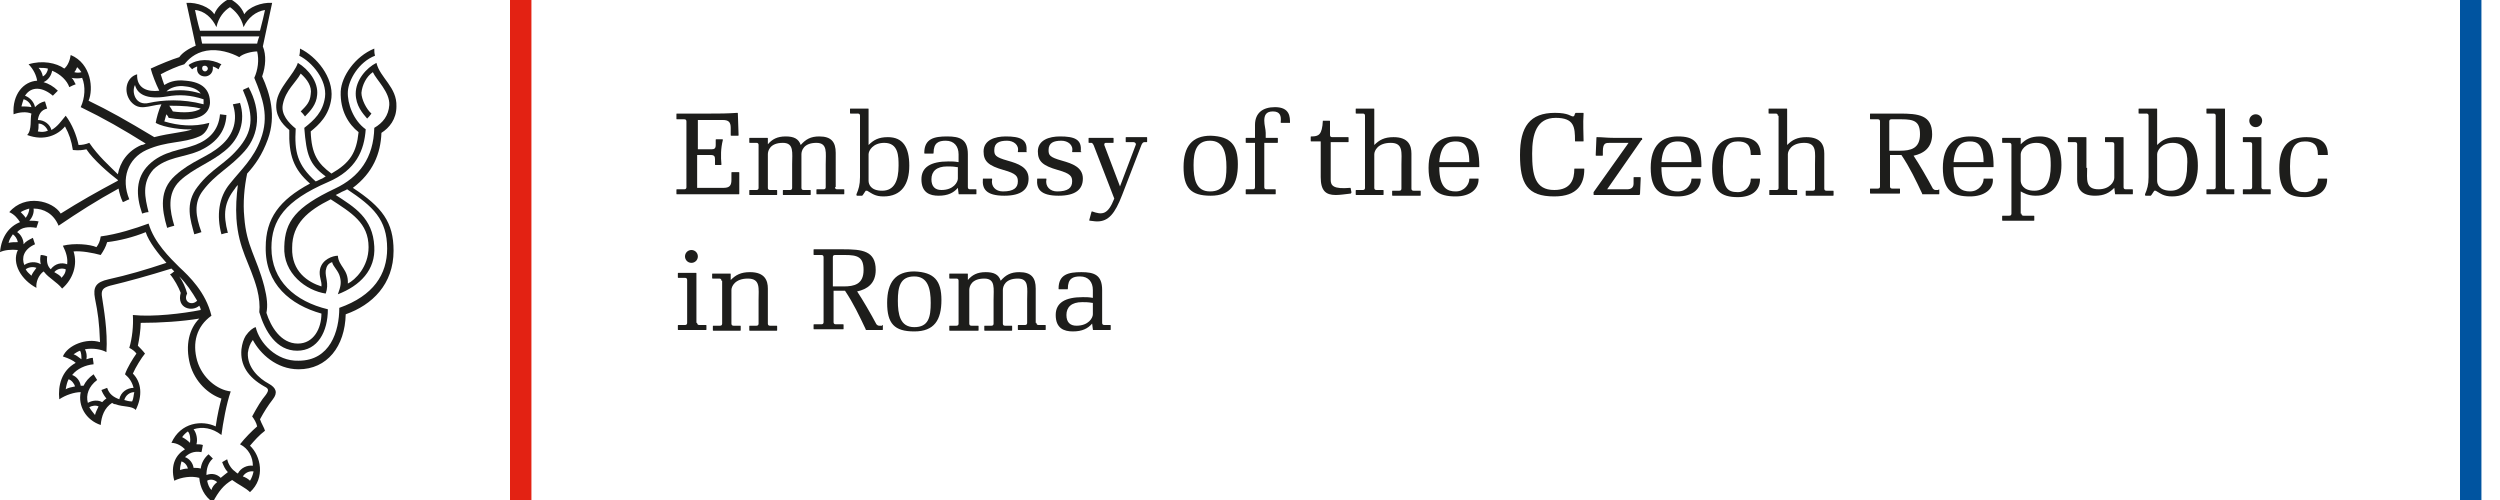
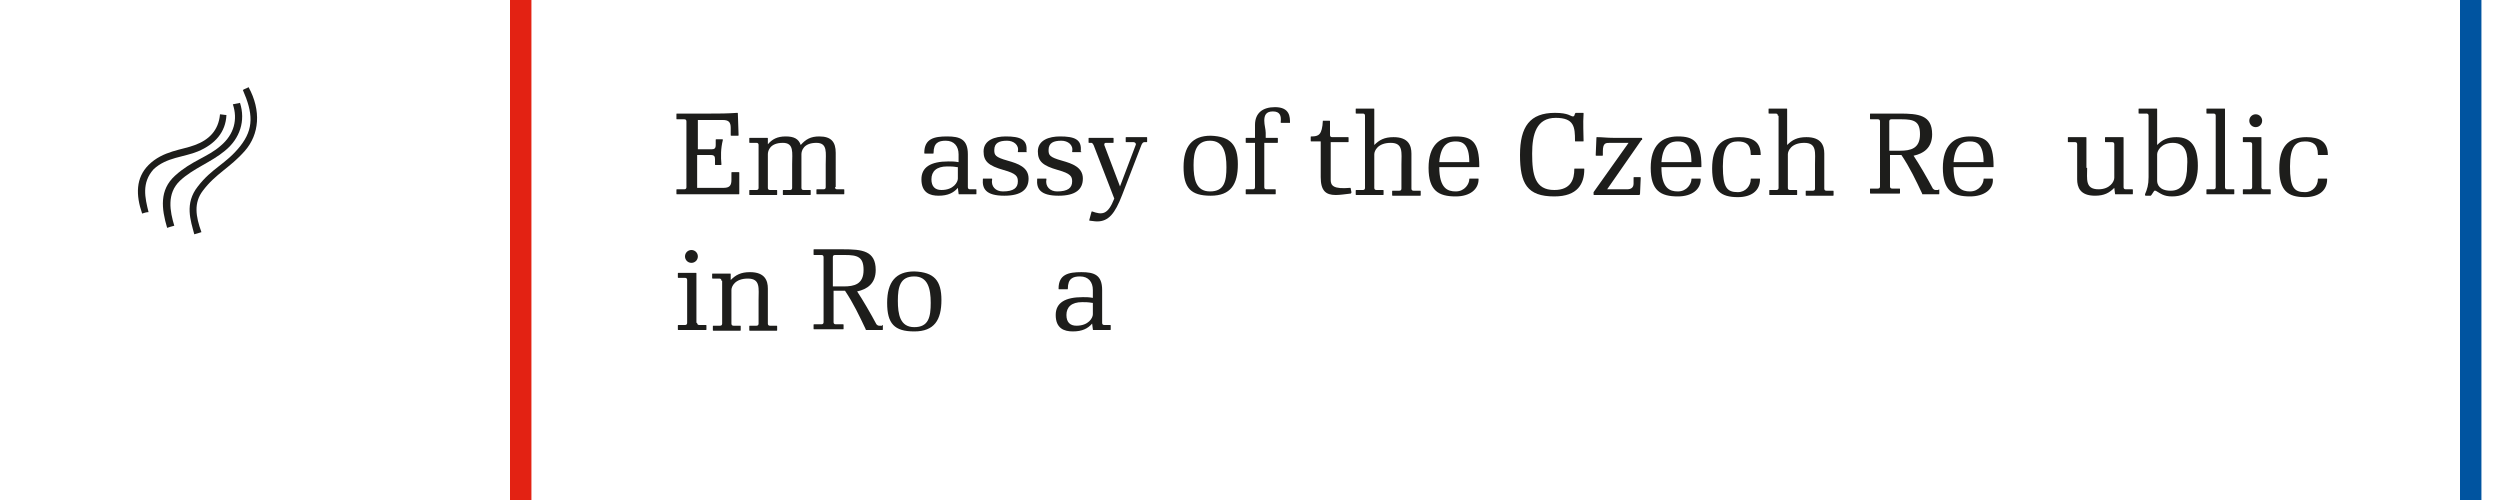
<svg xmlns="http://www.w3.org/2000/svg" version="1.1" id="Vrstva_1" x="0px" y="0px" viewBox="0 0 350 70" style="enable-background:new 0 0 350 70;" xml:space="preserve">
  <style type="text/css">
	.st0{fill:#E32213;}
	.st1{fill:#0054A0;}
	.st2{fill:#1D1D1B;}
</style>
  <g>
    <g>
      <rect x="71.4" y="0" class="st0" width="3" height="70" />
      <rect x="344.4" y="0" class="st1" width="3" height="70" />
      <g>
-         <path class="st2" d="M28.7,10.7c0.6,0,1.1-0.5,1.1-1.1c0-0.1,0-0.2,0-0.3c0.3,0.1,0.5,0.2,0.8,0.4C30.7,9.5,30.8,9.2,31,9     c-1.5-0.8-3.3-0.8-4.6,0.1c0.1,0.2,0.3,0.4,0.5,0.6c0.2-0.2,0.5-0.3,0.7-0.4c0,0.1,0,0.1,0,0.2C27.5,10.2,28,10.7,28.7,10.7z      M28.7,9.2c0.2,0,0.4,0.2,0.4,0.4c0,0.2-0.2,0.4-0.4,0.4c-0.2,0-0.4-0.2-0.4-0.4C28.3,9.3,28.4,9.2,28.7,9.2z" />
        <path class="st2" d="M34.3,21.1c2-2.3,2.3-5.6,0.5-8.9c-0.3,0.2-0.5,0.2-0.8,0.4c1.4,3.2,1.6,5.4-0.4,7.9c-2,2.5-3.9,3-5.9,5.6     c-1.9,2.4-1,4.8-0.5,6.7c0.4-0.1,0.7-0.2,1-0.3c-0.8-2.2-1.1-4.1,0.2-5.8C30.2,24.3,32.2,23.5,34.3,21.1z" />
        <path class="st2" d="M31.5,21.1c2.1-1.7,2.9-4.2,2.1-6.7c-0.3,0.1-0.6,0.1-1,0.2c0.7,2.1,0.2,4.2-1.7,5.8     c-1.8,1.6-4.1,2.1-6.4,4.2c-2.2,2-1.9,4.6-1.1,7.3c0.3-0.1,0.6-0.2,1-0.3c-0.6-2-1.1-4.5,0.8-6.3C27,23.6,29.6,22.7,31.5,21.1z" />
        <path class="st2" d="M27.7,21.2c2.4-1,3.9-2.7,4-5.1c-0.3,0-0.7-0.1-0.9-0.1c-0.2,2.3-1.6,3.6-3.5,4.3c-1.8,0.7-4.5,0.8-6.5,2.8     c-1.8,1.8-1.8,4.2-0.9,6.8c0.3-0.1,0.6-0.2,0.9-0.2c-0.5-2-1-4.1,0.7-6C23.3,22,25.8,22,27.7,21.2z" />
-         <path class="st2" d="M53.4,18.6c1.1-0.7,2.1-1.9,2.1-3.7c0.1-2.7-2.3-4-2.8-6.1c-1.4,0.7-2.9,2.4-2.9,4.3c0,1.7,1,2.8,1.6,3.5     c0.2-0.2,0.4-0.4,0.6-0.7c-0.7-0.6-1.4-2-1.4-2.9c0.1-1.1,0.7-2.3,1.6-2.9c0.5,1.1,2.4,2.8,2.3,4.6c-0.1,1.5-0.9,2.5-2.1,3.2     c-0.1,4.2-2.1,6.9-5.5,8.5c-5.5,2.6-7,4.6-7.1,8.1c-0.2,3.8,3.1,6.2,5.8,6.6c0.5-1.4-0.1-2.3,0-3.2c0.1-0.6,0.3-1,0.9-1.2     c0.1,0.6,0.9,1.2,1.1,2.1c0.2,0.8,0.1,1.3-0.3,2.4c3.1-1.2,5.3-3.4,5.1-6.7c-0.2-4-2.8-5.5-5.4-7.2c0.2-0.1,0.4-0.2,0.6-0.3     c0.3-0.2,0.7-0.3,1-0.5c3.6,2.4,5.6,4.2,5.6,8.3c0,3.6-1.9,6.6-6.7,8.3c0,3.3-1.3,7.4-5.7,7.4c-3.1,0.1-5.5-2.5-6-4.7     c-0.4,0.1-0.9,0.5-1.4,1.2c-0.3,0.5-0.5,1.1-0.6,1.9c-0.2,2.2,0.9,3.9,3.2,5.2c0.6,0.3,0.7,0.5,0.2,1.2c-0.6,0.7-1.2,1.7-1.9,3     c0.3,0.4,0.6,0.9,0.7,1.4c-0.7,0.6-1.7,1.6-2.4,2.5c1.2,0.6,1.8,1.8,1.8,3c-0.8-0.1-1.7,0.3-2.1,1.1c-0.2-0.1-0.3-0.2-0.4-0.3     c-0.6-0.4-1-1.2-1.1-1.7c-0.2,0.1-0.5,0.3-0.7,0.4c0.2,0.5,0.4,1,0.8,1.4c-0.3,0.2-0.6,0.5-1,0.8c-0.5-0.5-1.2-0.7-2-0.4     c0-0.8,0.2-1.7,0.9-2.3c-0.2-0.2-0.4-0.4-0.6-0.6c-0.6,0.5-1,1.2-1.1,2c-0.3-0.1-0.7-0.1-1-0.1c-0.1-0.7-0.6-1.3-1.2-1.5     c0.5-0.5,1.2-0.9,2.3-0.7c0.1-0.3,0.1-0.6,0.2-1c-0.3-0.1-0.6-0.1-0.9-0.1c0.2-0.7,0-1.6-0.4-2.1c1.2-0.4,2.6-0.2,3.9,0.8     c0.2-1.6,0.7-4.4,1.3-6.1c-1.9-0.2-4-1.9-4.7-4.3c-0.7-2.5-0.1-4.8,2-6.3c-0.8-3.3-3.1-5.5-4.5-6.8c-1.3-1.3-3.5-3.4-4.3-6.1     c-1.9,0.7-4.4,1.5-6.7,1.8c-0.1,0.7-0.3,1.1-0.6,1.5c-0.9-0.4-3.1-0.6-4.7-0.2c0.5,1,0.7,1.8,0.6,2.6c-0.8-0.3-1.7-0.1-2.3,0.7     c-0.4-0.4-0.6-0.9-0.5-1.8c-0.2-0.1-0.6-0.2-0.9-0.2c-0.1,0.4-0.1,0.8,0,1.3c-0.6-0.4-1.6-0.4-2.3,0.1c-0.4-1-0.1-2.2,1.5-2.9     c-0.1-0.3-0.2-0.6-0.3-0.9c-0.6,0.3-1,0.5-1.3,0.9c0,0,0,0,0,0c0-0.7-0.4-1.4-0.9-1.7C3,31.8,4,31.7,5.1,31.9     c0.1-0.3,0.2-0.6,0.3-0.9c-0.4-0.1-0.9-0.1-1.3-0.1c0.4-0.4,0.7-1.1,0.6-1.7c1.4,0,2.8,0.7,3.5,2.4c2.8-1.9,5.3-3.5,8.4-5.2     c0.1,0.6,0.3,1.3,0.6,1.9c0.3-0.1,0.6-0.3,0.9-0.4c-1.2-2.9-0.2-5.7,2.4-6.9c2.9-1.3,5.1-0.9,7.4-1.9c0.8-0.3,1.3-1.2,1.4-1.9     c-2.2,0.6-4.3,0.4-6.3-0.2c0.1-0.2,0.2-0.8,0.3-1c0.1,0.1,0.3,0.4,0.3,0.5c0.2,0,1.4,0.3,2.8,0.2c1.5-0.1,2.9-0.7,3-2.3     c0-1.8-1-2.9-3.4-3.1c-1.6-0.2-2.5,0.3-3,0.6c-0.1-0.3-0.4-1.1-0.5-1.5C23.4,9.9,25,9.2,25.8,9c0.5-0.6,1.4-1.6,3.1-1.9     c1.7-0.3,3.5,0.3,4.6,0.9c0.5-0.5,1.8-0.8,2.5-0.8c0.3,1.2,0.1,2.6-0.4,3.7c1.2,2.9,2.1,5.4,0.9,8.6c-1,2.7-2.7,4.2-4.3,6.2     c-1.6,1.9-1.9,4.5-1.2,7.1c0.4-0.1,0.6-0.2,0.9-0.2c-0.7-2.6-0.5-4.3,1-6.2c0.1-0.2,0.3-0.4,0.4-0.5c-0.2,1.6-0.3,3.1-0.2,4.7     c0.3,4.4,1.9,6.2,2.9,9.9c0.3,1.2,0.4,2.3,0.3,3.2c0.8,2.7,2.4,5.4,5.3,5.4c2.9,0,4.3-2.7,4.3-5.8c-4.6-1.1-7.9-4-7.9-8.6     c0-3.9,1.9-6.6,7.9-9.2c4-1.7,5.1-4.5,5.3-7.4c-1.7-1.2-2.6-3.6-2.5-5.3c0.1-1.6,1.5-4.1,3.8-5c-0.1-0.4-0.1-0.6-0.1-1     c-2.7,1.1-4.6,3.9-4.7,6c-0.1,2.7,1.1,4.6,2.5,5.7c-0.3,2.9-1.2,4.3-3.8,5.8c-1.9-1.4-2.8-2.7-2.9-5.9c1.1-0.9,2.6-2.2,2.9-4.7     c0.3-2.9-2.1-5.8-4.4-6.9c0,0.3,0,0.6-0.1,1c1.8,0.9,3.9,3.4,3.6,5.8c-0.3,2.1-1.5,3.2-2.9,4.3c0.3,3.8,0.7,5.1,3,6.8     c-0.2,0.1-0.3,0.2-0.5,0.3c-0.3,0.1-0.6,0.3-0.9,0.4c-2.6-2.3-3-4.2-2.8-7.4c-1-0.8-2.1-2-1.8-3.4c0.4-2,1.8-3,2.5-4.3     c0.9,0.8,1.6,1.8,1.4,2.9c-0.1,1.1-0.6,1.6-1.4,2.4c0.2,0.2,0.4,0.4,0.6,0.7c0.8-0.8,1.6-1.7,1.7-3c0.2-1.8-1.2-3.6-2.7-4.5     c-0.5,1.6-2.8,3.5-3,5.6c-0.2,1.7,0.7,2.9,1.8,3.8c-0.1,3.5,0.6,5.5,2.9,7.5c-4.3,2.3-6.2,4.9-6.2,8.9c-0.1,5.2,3.5,8.1,7.8,9.3     c0,2.1-1.1,4.2-3.3,4.2c-2.4,0-3.8-2.4-4.4-4.3c0.2-1,0.1-2.1-0.3-3.7c-1.1-4.2-2.5-5.6-2.8-9.7c-0.2-2,0-4.2,0.4-6.1     c1.1-1.2,2.1-2.6,2.9-4.8c1.2-3.3,0.3-6.4-0.8-8.8c0.5-1.4,0.6-3,0.1-4.2l1.3-6.1c-1.5-0.1-3.3,0.6-3.9,1.6     c-0.4-1.1-1.3-1.8-2.1-2.2c-0.7,0.4-1.7,1.1-2.1,2.2c-0.6-1-2.4-1.7-3.9-1.6l1.3,6c-1,0.4-1.9,1-2.3,1.6c-1,0.3-2.7,1-4,1.6     c0.2,0.8,0.7,2.1,1.2,3.1c-1.6,0.2-3.2-0.3-3.1-2.3c-1.5,0.4-2,2.4-0.9,3.8c1.2,1.4,2.4,0.6,4.3,0.4c-0.4,0.8-0.7,2-0.8,2.6     c1.2,0.7,4,1,5.1,0.9c-0.9,0.4-3,0.5-5.3,1.1c-4-2.4-6.3-3.7-9.2-5.1c0.7-1.6,0.4-5.2-2.5-6.4c-0.1,0.7-0.4,1.5-0.9,1.9     C7.9,8.8,5.9,8.4,4,9c0.7,0.7,1.1,1.6,1.2,2.3c-1.9,0.1-3.5,1.9-3.3,4.7c0.8-0.3,1.8-0.4,2.5-0.1c-0.2,0.7,0.1,2.3-0.6,3     c2.4,0.9,4.3,0,5.3-1.2c0.6,1.1,0.9,2,1.1,3.3c0.9,0.1,1.4,0,1.9-0.1c0.9,1.4,3.2,3.4,4.4,4.3c0,0,0,0.1,0,0.1     c-3,1.6-5.3,2.9-8,4.6c-1.1-1.8-5-2.8-7.2-0.2C2,30,2.5,30.6,2.8,31.1c-1.5,0.6-2.6,2-2.8,4.2C0.6,35,1.6,34.9,2.5,35     c-0.9,1.9,0.5,4.2,2.6,5.3c-0.1-0.8,0.3-1.8,1-2.3c0,0,0.1,0.1,0.1,0.1c0.6,0.8,1.8,1.4,2.5,2.3c1.5-1.3,2.2-3.3,1.6-5.2     c1.1-0.1,2.7,0.2,3.8,0.5c0.4-0.6,0.7-1.1,0.9-1.8c1.7-0.2,3.7-0.7,5.4-1.4c0.4,1.3,1.8,3.1,2.9,4.3c-3,1-5.4,1.7-8.1,2.3     c-1.8,0.4-2.2,1.1-1.9,2.7c0.4,2,0.6,3.3,0.7,6.1c-1.9-0.6-4.5,0.4-5.2,2c0.9,0.3,1.5,0.6,1.8,0.9c-2,1.1-2.5,3.2-2.3,5.1     c0.9-0.6,2.1-1,3-1c-0.4,1.9,0.7,3.9,2.8,4.6c0.1-1.2,0.5-2.4,1.6-3.1c0.1,0.1,0.3,0.2,0.5,0.2c1,0.4,2.3,0.2,2.8,0.8     c1-2,0.8-3.9-0.4-5.1c0.4-0.9,1.2-2.2,1.7-2.8c-0.3-0.4-0.8-0.9-1-1.1c0.2-0.9,0.4-2.3,0.4-3.2c2.8,0,5.8-0.2,8.2-0.6     c-1.4,1.4-2,3.7-1.3,6.4c0.7,2.5,2.6,4.2,4.4,4.8c-0.2,0.7-0.6,2.4-0.8,3.9c-1.9-0.9-4.9-0.6-6.2,2.3c0.8,0,1.5,0.5,1.9,0.9     c-1.2,0.7-2.1,2.1-1.5,4.4c1-0.5,2.4-0.7,3.5-0.4c0.1,1.3,0.7,2.6,1.9,3.4c0.8-1.5,1.5-2.4,2.7-3.1c0.8,0.6,1.9,1.1,2.5,1.7     c2.2-2,1.5-5.1,0-6.5c0.6-0.7,1.3-1.5,2.1-2.1c-0.1-0.4-0.5-1-0.7-1.6c0.6-1.1,1.1-1.9,1.8-2.8c0.7-0.9,0.5-1.6-0.6-2.2     c-1.3-0.7-3-2.2-2.9-4.3c0.1-0.7,0.3-1.3,0.7-1.8c1,1.9,3.3,4.1,6.4,4.1c4,0,6.5-3.2,6.6-7.7c3.7-1.3,6.7-4.2,6.7-8.9     c0-4-1.6-6.1-5.7-8.8C52.2,24.2,53.3,21.5,53.4,18.6z M51.6,34.6c0,2.8-1.9,4.6-2.9,5.1c0.1-2-1.3-2.4-1.4-3.9     c-0.7,0-2.2,0.5-2.5,1.9c-0.2,1,0.3,1.7,0.2,2.4c-1.9-0.6-4.2-2.1-4.1-5.4c0-3.4,2.2-5.2,5.4-6.8C49.2,29.8,51.6,31.2,51.6,34.6z      M36,6.1h-7.7c0,0-0.1-0.4-0.2-1h8.2C36.1,5.6,36,6.1,36,6.1z M27.3,1.4c1.3,0.1,2.4,1.1,3,2.4c0.3-1.4,1.1-2.3,1.9-2.8     c0.7,0.5,1.6,1.4,1.9,2.8c0.6-1.3,1.7-2.2,3-2.4c-0.1,0.5-0.4,1.8-0.7,2.9H28C27.7,3.3,27.4,1.9,27.3,1.4z M24.2,15.6     c-0.1-0.2-0.3-0.5-0.5-0.8c1.9,0,3.3,0.1,4.4,0.4C27.3,15.8,25.6,15.8,24.2,15.6z M26,12.1c0.9,0.1,1.7,0.4,2.1,1     c-1.6-0.5-3-0.6-4.8-0.3C23.8,12.3,24.8,11.9,26,12.1z M20.9,14.4c-2,0.5-2.5-1.6-2-2.5c0.3,1.2,1.5,2.1,4.5,1.6     c1.7-0.3,3.3-0.2,5.1,0.4c0,0.1,0,0.2,0,0.4c0,0.1,0,0.2,0,0.3C25.5,13.8,22.7,14,20.9,14.4z M11.4,10.1c-0.3,0.1-0.7,0.1-1,0     c0.2-0.2,0.3-0.5,0.4-0.7C11,9.6,11.2,9.8,11.4,10.1z M6.7,9.6c0,0.4-0.3,0.9-0.7,1.1c-0.1-0.5-0.3-0.9-0.6-1.2     C5.9,9.5,6.3,9.5,6.7,9.6z M3,14.9c0.1-0.4,0.2-0.7,0.3-1c0.5,0.1,1,0.6,1.1,1.1C3.9,14.9,3.4,14.9,3,14.9z M5.3,18.4     c0.1-0.3,0.1-0.6,0.1-1.1c0.6,0,1.1,0.5,1.3,1C6.2,18.5,5.8,18.5,5.3,18.4z M12.5,20c-0.5,0.2-1,0.3-1.5,0.3     c-0.3-1.4-0.9-2.9-1.8-4.1c-0.6,0.7-1.1,1.5-2,2c-0.2-0.8-1-1.4-1.9-1.4c0.1-0.7,0.4-1.4,1.3-1.6c-0.1-0.3-0.2-0.7-0.3-1     c-0.6,0.1-1,0.4-1.4,0.8c-0.1-0.6-0.6-1.3-1.4-1.6c0.9-1.4,2.5-1.2,3.9,0c0.2-0.2,0.5-0.5,0.7-0.7c-0.6-0.6-1.3-1-2-1.2     c0.7-0.3,1.1-1,1.2-1.6c1.2,0.5,2.1,1.4,2.4,2.3c0.4-0.2,0.6-0.3,0.9-0.4c-0.2-0.3-0.3-0.7-0.6-0.9c0.5,0.1,1.1,0.1,1.5,0     c0.5,1.2,0.4,2.8-0.2,4.1c3.3,1.6,5.9,3.1,9.1,5.1c-0.2,0.1-0.4,0.2-0.6,0.2c-1.9,0.8-3,2.4-3.3,4.1C15.3,23.2,13.8,21.9,12.5,20     z M4.1,29.2c0,0.4-0.2,0.9-0.5,1.3c-0.2-0.3-0.5-0.6-0.7-0.8C3.2,29.5,3.7,29.3,4.1,29.2z M1.2,34c0.1-0.5,0.4-0.9,0.6-1.2     c0.3,0.2,0.6,0.6,0.7,1.1C2,33.9,1.6,33.9,1.2,34z M4.4,38.6c-0.3-0.3-0.6-0.5-0.8-0.9c0.4-0.3,1-0.4,1.5-0.2     C4.8,37.9,4.5,38.3,4.4,38.6z M8.6,38.9c-0.1-0.3-0.5-0.5-1-0.8c0.4-0.5,1.1-0.6,1.6-0.4C9.2,38.2,8.9,38.6,8.6,38.9z M27.6,42.1     c-0.8,0.8-2,0.1-1.4-1c-0.2-0.8-0.6-1.7-1.1-2.4C26.1,39.7,26.9,40.9,27.6,42.1z M10.3,49.6c0.3-0.2,0.6-0.4,0.9-0.5     c0.2,0.3,0.2,0.8,0.2,1.2C10.9,49.9,10.6,49.7,10.3,49.6z M9.6,53.1c0.4,0.1,0.8,0.6,0.9,1c-0.5,0.1-1,0.2-1.3,0.4     C9.3,53.9,9.4,53.5,9.6,53.1z M12.5,57c0.4-0.2,0.9-0.3,1.3-0.1c-0.2,0.4-0.4,0.8-0.5,1.2C13,57.7,12.7,57.4,12.5,57z M18.5,56.2     c-0.4,0-0.8-0.1-1.1-0.2c0.2-0.7,0.8-1.1,1.4-1.1C18.7,55.3,18.7,55.8,18.5,56.2z M18.6,44.1c0.1,1.5-0.1,3.3-0.5,4.6     c0.4,0.2,0.8,0.5,1,0.8c-0.5,0.7-1.3,2-1.6,2.9c0.6,0.5,1,1.1,1.2,1.9c-0.9,0-1.8,0.6-2,1.6c-0.8-0.3-1.4-0.7-1.7-1.6     c-0.2,0.1-0.6,0.2-0.8,0.3c0.1,0.3,0.3,0.7,0.7,1.2c-0.2,0.1-0.4,0.3-0.6,0.5c-0.5-0.3-1.3-0.3-2,0.1c-0.3-1.1,0.1-2.3,1.3-3.2     c-0.2-0.3-0.3-0.5-0.5-0.8c-0.7,0.5-1.1,1-1.4,1.6c-0.1,0-0.3,0-0.4,0c-0.1-0.7-0.6-1.3-1.2-1.5c0.7-0.9,1.9-1.4,3-1.5     c0-0.3-0.1-0.6-0.1-0.9c-0.3,0-0.6,0.1-0.9,0.2c0.1-0.5,0-1-0.2-1.4c1.1-0.2,2.3,0,3,0.4c0.2-3-0.4-6.2-0.6-7.6     c-0.2-1.1,0.1-1.4,1.1-1.7c2.5-0.6,5.4-1.4,8.6-2.4c0.1,0.1,0.3,0.3,0.4,0.4c-0.2,0.1-0.3,0.3-0.6,0.4c0.6,0.7,1.2,1.8,1.5,2.6     c-0.6,2.2,1.6,2.7,2.6,1.8c0.1,0.2,0.2,0.4,0.2,0.6C25.6,43.9,21.4,44.4,18.6,44.1z M25.5,61.2c0.2-0.3,0.5-0.6,0.8-0.8     c0.3,0.3,0.4,1,0.3,1.6C26.3,61.7,25.9,61.4,25.5,61.2z M25.4,64.6c0.4,0.1,0.8,0.5,0.9,1c-0.4,0-0.8,0.1-1.1,0.2     C25.2,65.4,25.3,65,25.4,64.6z M29.6,68.6c-0.3-0.3-0.5-0.8-0.6-1.3c0.5-0.3,1.1-0.1,1.4,0.2C30,67.8,29.7,68.2,29.6,68.6z      M35,67.3c-0.3-0.3-0.7-0.5-1-0.6c0.3-0.5,0.9-0.8,1.5-0.7C35.4,66.5,35.2,67,35,67.3z" />
      </g>
    </g>
    <g>
      <path class="st2" d="M101,23c0,0.1,0,0.1-0.1,0.1h-0.7c-0.1,0-0.1,0-0.1-0.1v-0.7c0-0.4-0.1-0.6-0.6-0.6h-1.9v4.6h3.7    c0.8,0,1.1-0.3,1.1-1.1v-1c0-0.1,0-0.1,0.1-0.1h0.9c0.1,0,0.1,0,0.1,0.1l0,2.9c0,0.1,0,0.1-0.1,0.1h-8.6c-0.1,0-0.1,0-0.1-0.1    v-0.5c0-0.1,0-0.1,0.1-0.1h1c0.2,0,0.3-0.1,0.3-0.3V17c0-0.2-0.1-0.3-0.3-0.3h-1c-0.1,0-0.1,0-0.1-0.1V16c0-0.1,0-0.1,0.1-0.1h4.7    c1.2,0,2.2,0,3.7-0.1c0.1,0,0.1,0,0.1,0.1l0.1,3c0,0.1,0,0.1-0.1,0.1h-0.9c-0.1,0-0.1,0-0.1-0.1v-1c0-0.8-0.3-1.1-1.1-1.1h-3.5    v4.1h1.9c0.4,0,0.6-0.1,0.6-0.6v-0.7c0-0.1,0-0.1,0.1-0.1h0.8c0.1,0,0.1,0,0.1,0.1C100.9,20.8,100.9,21.9,101,23z" />
      <path class="st2" d="M116.9,26.2c0,0.2,0.1,0.3,0.3,0.3h0.9c0.1,0,0.1,0,0.1,0.1v0.5c0,0.1,0,0.1-0.1,0.1h-3.7    c-0.1,0-0.1,0-0.1-0.1v-0.5c0-0.1,0-0.1,0.1-0.1h0.9c0.2,0,0.3-0.1,0.3-0.3V23c0-1.6,0.3-3-1.3-3c-1.8,0-2.1,1.1-2.1,1.6    c0,0.5,0,0.6,0,1.1v3.6c0,0.2,0.1,0.3,0.3,0.3h0.9c0.1,0,0.1,0,0.1,0.1v0.5c0,0.1,0,0.1-0.1,0.1h-3.7c-0.1,0-0.1,0-0.1-0.1v-0.5    c0-0.1,0-0.1,0.1-0.1h0.9c0.2,0,0.3-0.1,0.3-0.3V23c0-1.6,0.3-3-1.3-3c-1.8,0-2.1,1.1-2.1,1.6c0,0.5,0,0.6,0,1.1v3.6    c0,0.2,0.1,0.3,0.3,0.3h0.9c0.1,0,0.1,0,0.1,0.1v0.5c0,0.1,0,0.1-0.1,0.1h-3.7c-0.1,0-0.1,0-0.1-0.1v-0.5c0-0.1,0-0.1,0.1-0.1h0.9    c0.2,0,0.3-0.1,0.3-0.3v-6c0-0.2-0.1-0.3-0.3-0.3h-0.9c-0.1,0-0.1,0-0.1-0.1v-0.5c0-0.1,0-0.1,0.1-0.1h2.4c0.1,0,0.1,0,0.1,0.1    v0.8c0.6-0.7,1.3-1.1,2.5-1.1c1.1,0,1.8,0.3,2.1,1.2c0.7-0.8,1.4-1.2,2.6-1.2c1.7,0,2.3,0.8,2.3,2.3V26.2z" />
-       <path class="st2" d="M119.1,15.9c-0.1,0-0.1,0-0.1-0.1v-0.5c0-0.1,0-0.1,0.1-0.1h2.4c0.1,0,0.1,0,0.1,0.1v5    c0.7-0.7,1.4-1.1,2.7-1.1c2.1,0,3,1.4,3,4c0,2.6-1.1,4.3-3.6,4.3c-1.2,0-1.6-0.4-2.3-0.8c-0.1,0-0.1,0-0.2,0l-0.4,0.6    c0,0-0.1,0.1-0.1,0.1h-0.7c-0.1,0-0.1-0.1-0.1-0.2c0.3-0.7,0.5-1.3,0.5-2.4v-8.6c0-0.2-0.1-0.3-0.3-0.3H119.1z M123.8,20    c-1.6,0-2.2,1.1-2.2,1.6c0,0.5,0,0.6,0,1.1v1.5c0,0.5,0,0.6,0,1.1s0.3,1.4,1.9,1.4c1.7,0,2.3-1.4,2.3-3.5    C125.8,21.9,125.8,20,123.8,20z" />
      <path class="st2" d="M136.6,26.5c0.1,0,0.1,0,0.1,0.1v0.5c0,0.1,0,0.1-0.1,0.1h-2.3c-0.1,0-0.1,0-0.1-0.1l-0.1-0.8    c-0.6,0.7-1.4,1.1-2.7,1.1c-1.2,0-2.4-0.4-2.4-2.3c0-1.7,1.3-2.5,3.8-2.5c0.5,0,0.8,0,1.4,0.1v-1.1c0-1.1-0.6-1.9-1.8-1.9    c-1,0-1.7,0.3-1.7,1.7c0,0.1,0,0.1-0.1,0.1h-1.1c-0.1,0-0.1,0-0.1-0.1c0-2,1.4-2.3,3.2-2.3c1.8,0,2.9,0.4,2.9,2.5v4.6    c0,0.2,0.1,0.3,0.3,0.3H136.6z M134,23.4c-0.6-0.1-0.9-0.1-1.4-0.1c-1.5,0-2.2,0.7-2.2,1.8c0,1,0.5,1.5,1.4,1.5    c1.7,0,2.3-1.1,2.3-1.6c0-0.5,0-0.6,0-1.1V23.4z" />
      <path class="st2" d="M143.7,21.3h-1.1c-0.1,0-0.1,0-0.1-0.1c0.2-0.9-0.6-1.5-1.5-1.5c-1.1,0-1.8,0.3-1.8,1.3c0,0.7,0.1,1,1.9,1.5    c1.4,0.4,2.9,0.9,2.9,2.5c0,1.5-1,2.4-3.4,2.4c-2.6,0-3.1-1-3-2.3c0-0.1,0-0.1,0.1-0.1h1.1c0.1,0,0.1,0,0.1,0.1    c-0.2,1,0.5,1.7,1.5,1.7c1.5,0,2.1-0.5,2.1-1.4c0-0.7-0.2-1.1-2-1.6c-2.1-0.6-2.8-1.2-2.8-2.6c0-1.6,1.6-2.1,3.1-2.1    c2,0,3.1,0.4,2.9,2.1C143.8,21.3,143.8,21.3,143.7,21.3z" />
      <path class="st2" d="M151.3,21.3h-1.1c-0.1,0-0.1,0-0.1-0.1c0.2-0.9-0.6-1.5-1.5-1.5c-1.1,0-1.8,0.3-1.8,1.3c0,0.7,0.1,1,1.9,1.5    c1.4,0.4,2.9,0.9,2.9,2.5c0,1.5-1,2.4-3.4,2.4c-2.6,0-3.1-1-3-2.3c0-0.1,0-0.1,0.1-0.1h1.1c0.1,0,0.1,0,0.1,0.1    c-0.2,1,0.5,1.7,1.5,1.7c1.5,0,2.1-0.5,2.1-1.4c0-0.7-0.2-1.1-2-1.6c-2.1-0.6-2.8-1.2-2.8-2.6c0-1.6,1.6-2.1,3.1-2.1    c2,0,3.1,0.4,2.9,2.1C151.5,21.3,151.4,21.3,151.3,21.3z" />
      <path class="st2" d="M153.1,20.3c-0.1-0.2-0.2-0.3-0.3-0.3h-0.3c-0.1,0-0.1,0-0.1-0.1v-0.5c0-0.1,0-0.1,0.1-0.1h3.3    c0.1,0,0.1,0,0.1,0.1v0.5c0,0.1,0,0.1-0.1,0.1h-1c-0.2,0-0.2,0.2-0.2,0.3l2.2,5.8l2.2-5.8c0.1-0.2-0.1-0.4-0.3-0.4h-1    c-0.1,0-0.1,0-0.1-0.1v-0.5c0-0.1,0-0.1,0.1-0.1h2.8c0.1,0,0.1,0,0.1,0.1v0.5c0,0.1,0,0.1-0.1,0.1h-0.3c-0.2,0-0.3,0.2-0.4,0.4    l-2.7,7c-1,2.6-1.9,3.7-3.5,3.7c-0.4,0-0.8-0.1-1-0.1c-0.1,0-0.1,0-0.1-0.1l0.3-1.1c0-0.1,0.1-0.1,0.1-0.1    c1.4,0.5,2.2,0.5,3.1-1.8L153.1,20.3z" />
      <path class="st2" d="M173.3,23c0,2.8-1,4.4-3.8,4.4c-2.8,0-3.8-1.1-3.8-4c0-2.9,1.2-4.4,3.8-4.4C172.3,19.1,173.3,20.3,173.3,23z     M167.1,23.1c0,1.9,0.3,3.7,2.3,3.7s2.3-1.4,2.3-3.4c0-2-0.4-3.7-2.3-3.7C167.5,19.7,167.1,21.2,167.1,23.1z" />
      <path class="st2" d="M180.4,17.2h-1c-0.1,0-0.1,0-0.1-0.1c0.1-0.9-0.1-1.5-1.1-1.5c-1,0-1.2,0.6-1.2,1.3c0,0.6,0.2,1.2,0.2,1.7    v0.7h1.6c0.1,0,0.1,0,0.1,0.1v0.5c0,0.1,0,0.1-0.1,0.1H177v6.2c0,0.2,0.1,0.3,0.3,0.3h1.2c0.1,0,0.1,0,0.1,0.1v0.5    c0,0.1,0,0.1-0.1,0.1h-4c-0.1,0-0.1,0-0.1-0.1v-0.5c0-0.1,0-0.1,0.1-0.1h0.9c0.2,0,0.3-0.1,0.3-0.3V20h-1.2c-0.1,0-0.1,0-0.1-0.1    v-0.5c0-0.1,0-0.1,0.1-0.1h1.2v-1.8c0-1.7,1.1-2.5,2.8-2.5c2.1,0,2.1,1.4,2.1,2.2C180.5,17.2,180.5,17.2,180.4,17.2z" />
      <path class="st2" d="M185.3,16.9h0.8c0.1,0,0.1,0,0.1,0.1v1.9c0,0.2,0.1,0.3,0.3,0.3h2.2c0.1,0,0.1,0,0.1,0.1v0.5    c0,0.1,0,0.1-0.1,0.1h-2.4v5.3c0,0.8,0.4,1.3,2.7,1.1c0.1,0,0.1,0,0.1,0.1l0.1,0.5c0,0.1,0,0.1-0.1,0.2c-0.9,0.1-1.5,0.2-2.1,0.2    c-1.4,0-2.1-0.6-2.1-2.5v-5h-1.3c-0.1,0-0.1,0-0.1-0.1v-0.5c0-0.1,0-0.1,0.1-0.1c1,0,1.5-0.2,1.6-2.2    C185.2,16.9,185.2,16.9,185.3,16.9z" />
      <path class="st2" d="M191.1,16.2c0-0.2-0.1-0.3-0.3-0.3h-0.9c-0.1,0-0.1,0-0.1-0.1v-0.5c0-0.1,0-0.1,0.1-0.1h2.4    c0.1,0,0.1,0,0.1,0.1v5c0.7-0.7,1.4-1.1,2.7-1.1c2.1,0,2.5,1.2,2.5,2.3v4.9c0,0.2,0.1,0.3,0.3,0.3h0.9c0.1,0,0.1,0,0.1,0.1v0.5    c0,0.1,0,0.1-0.1,0.1H195c-0.1,0-0.1,0-0.1-0.1v-0.5c0-0.1,0-0.1,0.1-0.1h0.9c0.2,0,0.3-0.1,0.3-0.3V23c0-1.6,0.3-3-1.5-3    c-1.8,0-2.3,1.1-2.3,1.6c0,0.5,0,0.6,0,1.1v3.6c0,0.2,0.1,0.3,0.3,0.3h0.9c0.1,0,0.1,0,0.1,0.1v0.5c0,0.1,0,0.1-0.1,0.1h-3.7    c-0.1,0-0.1,0-0.1-0.1v-0.5c0-0.1,0-0.1,0.1-0.1h0.9c0.2,0,0.3-0.1,0.3-0.3V16.2z" />
      <path class="st2" d="M203.8,27.5c-2.4,0-3.8-0.8-3.8-4c0-3.1,1.5-4.4,3.8-4.4c2.2,0,3.3,0.7,3.3,4.2c0,0.1,0,0.1-0.1,0.1h-5.5    c0,3,1.2,3.4,2.3,3.4c1.3,0,1.9-1.1,1.9-1.7c0-0.1,0-0.1,0.1-0.1h1.1c0.1,0,0.1,0,0.1,0.1C207,26.5,205.8,27.5,203.8,27.5z     M205.7,22.7c0-2.6-1-2.9-1.9-2.9c-0.8,0-2.1,0.2-2.3,2.9H205.7z" />
      <path class="st2" d="M217.6,27.5c-3.8,0-4.8-1.8-4.8-5.8c0-4,1.4-5.9,4.9-5.9c1.9,0,2.2,0.5,2.5,0.5c0.1,0,0.1,0,0.2-0.1l0.1-0.3    c0,0,0.1-0.1,0.1-0.1h1c0.1,0,0.1,0,0.1,0.1c-0.1,1.4,0,2.9,0,3.8c0,0.1,0,0.1-0.1,0.1h-1c-0.1,0-0.1,0-0.1-0.1    c0-1.9-0.1-3.2-2.7-3.2c-2.7,0-3.3,2.3-3.3,5c0,3,0.4,5.1,3.1,5.1c2.4,0,2.8-1.6,2.8-2.9c0-0.1,0-0.1,0.1-0.1h1.2    c0.1,0,0.1,0,0.1,0.1C221.8,25.7,220.9,27.5,217.6,27.5z" />
      <path class="st2" d="M229.8,19.6l-4.8,6.9h2.8c0.5,0,0.9-0.2,0.9-0.8v-0.8c0-0.1,0-0.1,0.1-0.1h0.8c0.1,0,0.1,0,0.1,0.1l-0.1,2.3    c0,0-0.1,0.1-0.1,0.1h-6.3c-0.1,0-0.1,0-0.1-0.1v-0.3L228,20h-2.6c-0.6,0-1,0-1,1.2v0.5c0,0.1,0,0.1-0.1,0.1h-0.8    c-0.1,0-0.1,0-0.1-0.1l0.1-2.4c0-0.1,0-0.1,0.1-0.1c0.7,0,1.4,0.1,2.3,0.1h3.9c0.1,0,0.1,0,0.1,0.2V19.6z" />
      <path class="st2" d="M234.9,27.5c-2.4,0-3.8-0.8-3.8-4c0-3.1,1.5-4.4,3.8-4.4c2.2,0,3.3,0.7,3.3,4.2c0,0.1,0,0.1-0.1,0.1h-5.5    c0,3,1.2,3.4,2.3,3.4c1.3,0,1.9-1.1,1.9-1.7c0-0.1,0-0.1,0.1-0.1h1.1c0.1,0,0.1,0,0.1,0.1C238.1,26.5,236.9,27.5,234.9,27.5z     M236.8,22.7c0-2.6-1-2.9-1.9-2.9c-0.8,0-2.1,0.2-2.3,2.9H236.8z" />
      <path class="st2" d="M246.3,21.7h-1.1c-0.1,0-0.1,0-0.1-0.1c0-1.4-0.7-1.8-1.8-1.8c-1.3,0-2.1,0.7-2.1,3.5c0,3,0.6,3.6,2.1,3.6    c1.1,0,1.8-0.9,1.8-1.8c0-0.1,0-0.1,0.1-0.1h1.1c0.1,0,0.1,0,0.1,0.1c0,1.6-1.2,2.5-3.1,2.5c-2.4,0-3.6-0.9-3.6-4    c0-3,1.2-4.4,3.8-4.4c1.8,0,3,0.6,3,2.5C246.4,21.7,246.4,21.7,246.3,21.7z" />
      <path class="st2" d="M248.9,16.2c0-0.2-0.1-0.3-0.3-0.3h-0.9c-0.1,0-0.1,0-0.1-0.1v-0.5c0-0.1,0-0.1,0.1-0.1h2.4    c0.1,0,0.1,0,0.1,0.1v5c0.7-0.7,1.4-1.1,2.7-1.1c2.1,0,2.5,1.2,2.5,2.3v4.9c0,0.2,0.1,0.3,0.3,0.3h0.9c0.1,0,0.1,0,0.1,0.1v0.5    c0,0.1,0,0.1-0.1,0.1h-3.7c-0.1,0-0.1,0-0.1-0.1v-0.5c0-0.1,0-0.1,0.1-0.1h0.9c0.2,0,0.3-0.1,0.3-0.3V23c0-1.6,0.3-3-1.5-3    c-1.8,0-2.3,1.1-2.3,1.6c0,0.5,0,0.6,0,1.1v3.6c0,0.2,0.1,0.3,0.3,0.3h0.9c0.1,0,0.1,0,0.1,0.1v0.5c0,0.1,0,0.1-0.1,0.1h-3.7    c-0.1,0-0.1,0-0.1-0.1v-0.5c0-0.1,0-0.1,0.1-0.1h0.9c0.2,0,0.3-0.1,0.3-0.3V16.2z" />
      <path class="st2" d="M271.4,26.5c0.1,0,0.1,0,0.1,0.1v0.5c0,0.1,0,0.1-0.1,0.1h-2.2c-0.1,0-0.1,0-0.1-0.1    c-0.9-1.9-1.7-3.6-2.9-5.4h-1.6v4.4c0,0.2,0.1,0.3,0.3,0.3h1c0.1,0,0.1,0,0.1,0.1v0.5c0,0.1,0,0.1-0.1,0.1h-4    c-0.1,0-0.1,0-0.1-0.1v-0.5c0-0.1,0-0.1,0.1-0.1h1c0.2,0,0.3-0.1,0.3-0.3V17c0-0.2-0.1-0.3-0.3-0.3h-1c-0.1,0-0.1,0-0.1-0.1V16    c0-0.1,0-0.1,0.1-0.1h4c2.7,0,4.6,0.2,4.6,2.9c0,1.9-1.2,2.7-2.6,3c0.8,1.2,1.9,3.1,2.7,4.6c0.1,0.1,0.2,0.2,0.4,0.2H271.4z     M266,21.1c1.5,0,2.8-0.3,2.8-2.3c0-1.8-0.8-2.1-2.6-2.1h-1.4c-0.2,0-0.3,0.1-0.3,0.3v4.1H266z" />
      <path class="st2" d="M275.8,27.5c-2.4,0-3.8-0.8-3.8-4c0-3.1,1.5-4.4,3.8-4.4c2.2,0,3.3,0.7,3.3,4.2c0,0.1,0,0.1-0.1,0.1h-5.5    c0,3,1.2,3.4,2.3,3.4c1.3,0,1.9-1.1,1.9-1.7c0-0.1,0-0.1,0.1-0.1h1.1c0.1,0,0.1,0,0.1,0.1C279.1,26.5,277.8,27.5,275.8,27.5z     M277.7,22.7c0-2.6-1-2.9-1.9-2.9c-0.8,0-2.1,0.2-2.3,2.9H277.7z" />
-       <path class="st2" d="M283,29.9c0,0.2,0.1,0.3,0.3,0.3h1.4c0.1,0,0.1,0,0.1,0.1v0.5c0,0.1,0,0.1-0.1,0.1h-4.3c-0.1,0-0.1,0-0.1-0.1    v-0.5c0-0.1,0-0.1,0.1-0.1h0.9c0.2,0,0.3-0.1,0.3-0.3v-9.6c0-0.2-0.1-0.3-0.3-0.3h-0.9c-0.1,0-0.1,0-0.1-0.1v-0.5    c0-0.1,0-0.1,0.1-0.1h2.4c0.1,0,0.1,0,0.1,0.1v0.8c0.7-0.7,1.4-1.1,2.7-1.1c2.1,0,3,1.4,3,4c0,2.6-1.1,4.3-3.6,4.3    c-1.1,0-1.7-0.4-2.1-0.6V29.9z M285.1,20c-1.6,0-2.2,1.1-2.2,1.6c0,0.5,0,0.6,0,1.1v1.5c0,0.5,0,0.6,0,1.1c0,0.4,0.3,1.4,1.9,1.4    c1.7,0,2.3-1.4,2.3-3.5C287.1,21.9,287.1,20,285.1,20z" />
      <path class="st2" d="M292.2,23.5c0,1.6-0.3,3,1.6,3c1.6,0,2.2-1.1,2.2-1.6c0-0.5,0-0.6,0-1.1v-3.6c0-0.2-0.1-0.3-0.3-0.3h-0.9    c-0.1,0-0.1,0-0.1-0.1v-0.5c0-0.1,0-0.1,0.1-0.1h2.4c0.1,0,0.1,0,0.1,0.1v6.9c0,0.2,0.1,0.3,0.3,0.3h0.9c0.1,0,0.1,0,0.1,0.1v0.5    c0,0.1,0,0.1-0.1,0.1h-2.3c-0.1,0-0.1,0-0.1-0.1l-0.1-0.8c-0.7,0.7-1.4,1.1-2.7,1.1c-2.1,0-2.5-1.2-2.5-2.3v-4.9    c0-0.2-0.1-0.3-0.3-0.3h-0.9c-0.1,0-0.1,0-0.1-0.1v-0.5c0-0.1,0-0.1,0.1-0.1h2.4c0.1,0,0.1,0,0.1,0.1V23.5z" />
      <path class="st2" d="M299.5,15.9c-0.1,0-0.1,0-0.1-0.1v-0.5c0-0.1,0-0.1,0.1-0.1h2.4c0.1,0,0.1,0,0.1,0.1v5    c0.7-0.7,1.4-1.1,2.7-1.1c2.1,0,3,1.4,3,4c0,2.6-1.1,4.3-3.6,4.3c-1.2,0-1.6-0.4-2.3-0.8c-0.1,0-0.1,0-0.2,0l-0.4,0.6    c0,0-0.1,0.1-0.1,0.1h-0.7c-0.1,0-0.1-0.1-0.1-0.2c0.3-0.7,0.5-1.3,0.5-2.4v-8.6c0-0.2-0.1-0.3-0.3-0.3H299.5z M304.2,20    c-1.6,0-2.2,1.1-2.2,1.6c0,0.5,0,0.6,0,1.1v1.5c0,0.5,0,0.6,0,1.1s0.3,1.4,1.9,1.4c1.7,0,2.3-1.4,2.3-3.5    C306.3,21.9,306.2,20,304.2,20z" />
      <path class="st2" d="M311.5,26.2c0,0.2,0.1,0.3,0.3,0.3h0.9c0.1,0,0.1,0,0.1,0.1v0.5c0,0.1,0,0.1-0.1,0.1H309    c-0.1,0-0.1,0-0.1-0.1v-0.5c0-0.1,0-0.1,0.1-0.1h0.9c0.2,0,0.3-0.1,0.3-0.3V16.2c0-0.2-0.1-0.3-0.3-0.3H309c-0.1,0-0.1,0-0.1-0.1    v-0.5c0-0.1,0-0.1,0.1-0.1h2.4c0.1,0,0.1,0,0.1,0.1V26.2z" />
      <path class="st2" d="M316.6,26.2c0,0.2,0.1,0.3,0.3,0.3h0.9c0.1,0,0.1,0,0.1,0.1v0.5c0,0.1,0,0.1-0.1,0.1h-3.7    c-0.1,0-0.1,0-0.1-0.1v-0.5c0-0.1,0-0.1,0.1-0.1h0.9c0.2,0,0.3-0.1,0.3-0.3v-6c0-0.2-0.1-0.3-0.3-0.3h-0.9c-0.1,0-0.1,0-0.1-0.1    v-0.5c0-0.1,0-0.1,0.1-0.1h2.4c0.1,0,0.1,0,0.1,0.1V26.2z M316.7,16.9c0,0.5-0.4,0.9-0.9,0.9c-0.5,0-0.9-0.4-0.9-0.9    c0-0.5,0.4-0.9,0.9-0.9C316.3,16,316.7,16.4,316.7,16.9z" />
      <path class="st2" d="M325.7,21.7h-1.1c-0.1,0-0.1,0-0.1-0.1c0-1.4-0.7-1.8-1.8-1.8c-1.3,0-2.1,0.7-2.1,3.5c0,3,0.6,3.6,2.1,3.6    c1.1,0,1.8-0.9,1.8-1.8c0-0.1,0-0.1,0.1-0.1h1.1c0.1,0,0.1,0,0.1,0.1c0,1.6-1.2,2.5-3.1,2.5c-2.4,0-3.6-0.9-3.6-4    c0-3,1.2-4.4,3.8-4.4c1.8,0,3,0.6,3,2.5C325.8,21.7,325.7,21.7,325.7,21.7z" />
      <path class="st2" d="M97.6,45.2c0,0.2,0.1,0.3,0.3,0.3h0.9c0.1,0,0.1,0,0.1,0.1v0.5c0,0.1,0,0.1-0.1,0.1H95c-0.1,0-0.1,0-0.1-0.1    v-0.5c0-0.1,0-0.1,0.1-0.1h0.9c0.2,0,0.3-0.1,0.3-0.3v-6c0-0.2-0.1-0.3-0.3-0.3H95c-0.1,0-0.1,0-0.1-0.1v-0.5c0-0.1,0-0.1,0.1-0.1    h2.4c0.1,0,0.1,0,0.1,0.1V45.2z M97.7,35.9c0,0.5-0.4,0.9-0.9,0.9c-0.5,0-0.9-0.4-0.9-0.9c0-0.5,0.4-0.9,0.9-0.9    C97.3,35,97.7,35.4,97.7,35.9z" />
      <path class="st2" d="M101,39.3c0-0.2-0.1-0.3-0.3-0.3h-0.9c-0.1,0-0.1,0-0.1-0.1v-0.5c0-0.1,0-0.1,0.1-0.1h2.4    c0.1,0,0.1,0,0.1,0.1v0.8c0.7-0.7,1.4-1.1,2.7-1.1c2.1,0,2.5,1.2,2.5,2.3v4.9c0,0.2,0.1,0.3,0.3,0.3h0.9c0.1,0,0.1,0,0.1,0.1v0.5    c0,0.1,0,0.1-0.1,0.1H105c-0.1,0-0.1,0-0.1-0.1v-0.5c0-0.1,0-0.1,0.1-0.1h0.9c0.2,0,0.3-0.1,0.3-0.3V42c0-1.6,0.3-3-1.5-3    s-2.3,1.1-2.3,1.6c0,0.5,0,0.6,0,1.1v3.6c0,0.2,0.1,0.3,0.3,0.3h0.9c0.1,0,0.1,0,0.1,0.1v0.5c0,0.1,0,0.1-0.1,0.1h-3.7    c-0.1,0-0.1,0-0.1-0.1v-0.5c0-0.1,0-0.1,0.1-0.1h0.9c0.2,0,0.3-0.1,0.3-0.3V39.3z" />
      <path class="st2" d="M123.5,45.5c0.1,0,0.1,0,0.1,0.1v0.5c0,0.1,0,0.1-0.1,0.1h-2.2c-0.1,0-0.1,0-0.1-0.1    c-0.9-1.9-1.7-3.6-2.9-5.4h-1.6v4.4c0,0.2,0.1,0.3,0.3,0.3h1c0.1,0,0.1,0,0.1,0.1v0.5c0,0.1,0,0.1-0.1,0.1h-4    c-0.1,0-0.1,0-0.1-0.1v-0.5c0-0.1,0-0.1,0.1-0.1h1c0.2,0,0.3-0.1,0.3-0.3V36c0-0.2-0.1-0.3-0.3-0.3h-1c-0.1,0-0.1,0-0.1-0.1V35    c0-0.1,0-0.1,0.1-0.1h4c2.7,0,4.6,0.2,4.6,2.9c0,1.9-1.2,2.7-2.6,3c0.8,1.2,1.9,3.1,2.7,4.6c0.1,0.1,0.2,0.2,0.4,0.2H123.5z     M118.1,40.1c1.5,0,2.8-0.3,2.8-2.3c0-1.8-0.8-2.1-2.6-2.1h-1.4c-0.2,0-0.3,0.1-0.3,0.3v4.1H118.1z" />
      <path class="st2" d="M131.8,42c0,2.8-1,4.4-3.8,4.4c-2.8,0-3.8-1.1-3.8-4c0-2.9,1.2-4.4,3.8-4.4C130.8,38.1,131.8,39.3,131.8,42z     M125.7,42.1c0,1.9,0.3,3.7,2.3,3.7c2,0,2.3-1.4,2.3-3.4c0-2-0.4-3.7-2.3-3.7C126,38.7,125.7,40.2,125.7,42.1z" />
-       <path class="st2" d="M145.1,45.2c0,0.2,0.1,0.3,0.3,0.3h0.9c0.1,0,0.1,0,0.1,0.1v0.5c0,0.1,0,0.1-0.1,0.1h-3.7    c-0.1,0-0.1,0-0.1-0.1v-0.5c0-0.1,0-0.1,0.1-0.1h0.9c0.2,0,0.3-0.1,0.3-0.3V42c0-1.6,0.3-3-1.3-3c-1.8,0-2.1,1.1-2.1,1.6    c0,0.5,0,0.6,0,1.1v3.6c0,0.2,0.1,0.3,0.3,0.3h0.9c0.1,0,0.1,0,0.1,0.1v0.5c0,0.1,0,0.1-0.1,0.1h-3.7c-0.1,0-0.1,0-0.1-0.1v-0.5    c0-0.1,0-0.1,0.1-0.1h0.9c0.2,0,0.3-0.1,0.3-0.3V42c0-1.6,0.3-3-1.3-3c-1.8,0-2.1,1.1-2.1,1.6c0,0.5,0,0.6,0,1.1v3.6    c0,0.2,0.1,0.3,0.3,0.3h0.9c0.1,0,0.1,0,0.1,0.1v0.5c0,0.1,0,0.1-0.1,0.1H133c-0.1,0-0.1,0-0.1-0.1v-0.5c0-0.1,0-0.1,0.1-0.1h0.9    c0.2,0,0.3-0.1,0.3-0.3v-6c0-0.2-0.1-0.3-0.3-0.3H133c-0.1,0-0.1,0-0.1-0.1v-0.5c0-0.1,0-0.1,0.1-0.1h2.4c0.1,0,0.1,0,0.1,0.1v0.8    c0.6-0.7,1.3-1.1,2.5-1.1c1.1,0,1.8,0.3,2.1,1.2c0.7-0.8,1.4-1.2,2.6-1.2c1.7,0,2.3,0.8,2.3,2.3V45.2z" />
      <path class="st2" d="M155.4,45.5c0.1,0,0.1,0,0.1,0.1v0.5c0,0.1,0,0.1-0.1,0.1h-2.3c-0.1,0-0.1,0-0.1-0.1l-0.1-0.8    c-0.6,0.7-1.4,1.1-2.7,1.1c-1.2,0-2.4-0.4-2.4-2.3c0-1.7,1.3-2.5,3.8-2.5c0.5,0,0.8,0,1.4,0.1v-1.1c0-1.1-0.6-1.9-1.8-1.9    c-1,0-1.7,0.3-1.7,1.7c0,0.1,0,0.1-0.1,0.1h-1.1c-0.1,0-0.1,0-0.1-0.1c0-2,1.4-2.3,3.2-2.3c1.8,0,2.9,0.4,2.9,2.5v4.6    c0,0.2,0.1,0.3,0.3,0.3H155.4z M152.9,42.4c-0.6-0.1-0.9-0.1-1.4-0.1c-1.5,0-2.2,0.7-2.2,1.8c0,1,0.5,1.5,1.4,1.5    c1.7,0,2.3-1.1,2.3-1.6c0-0.5,0-0.6,0-1.1V42.4z" />
    </g>
  </g>
</svg>